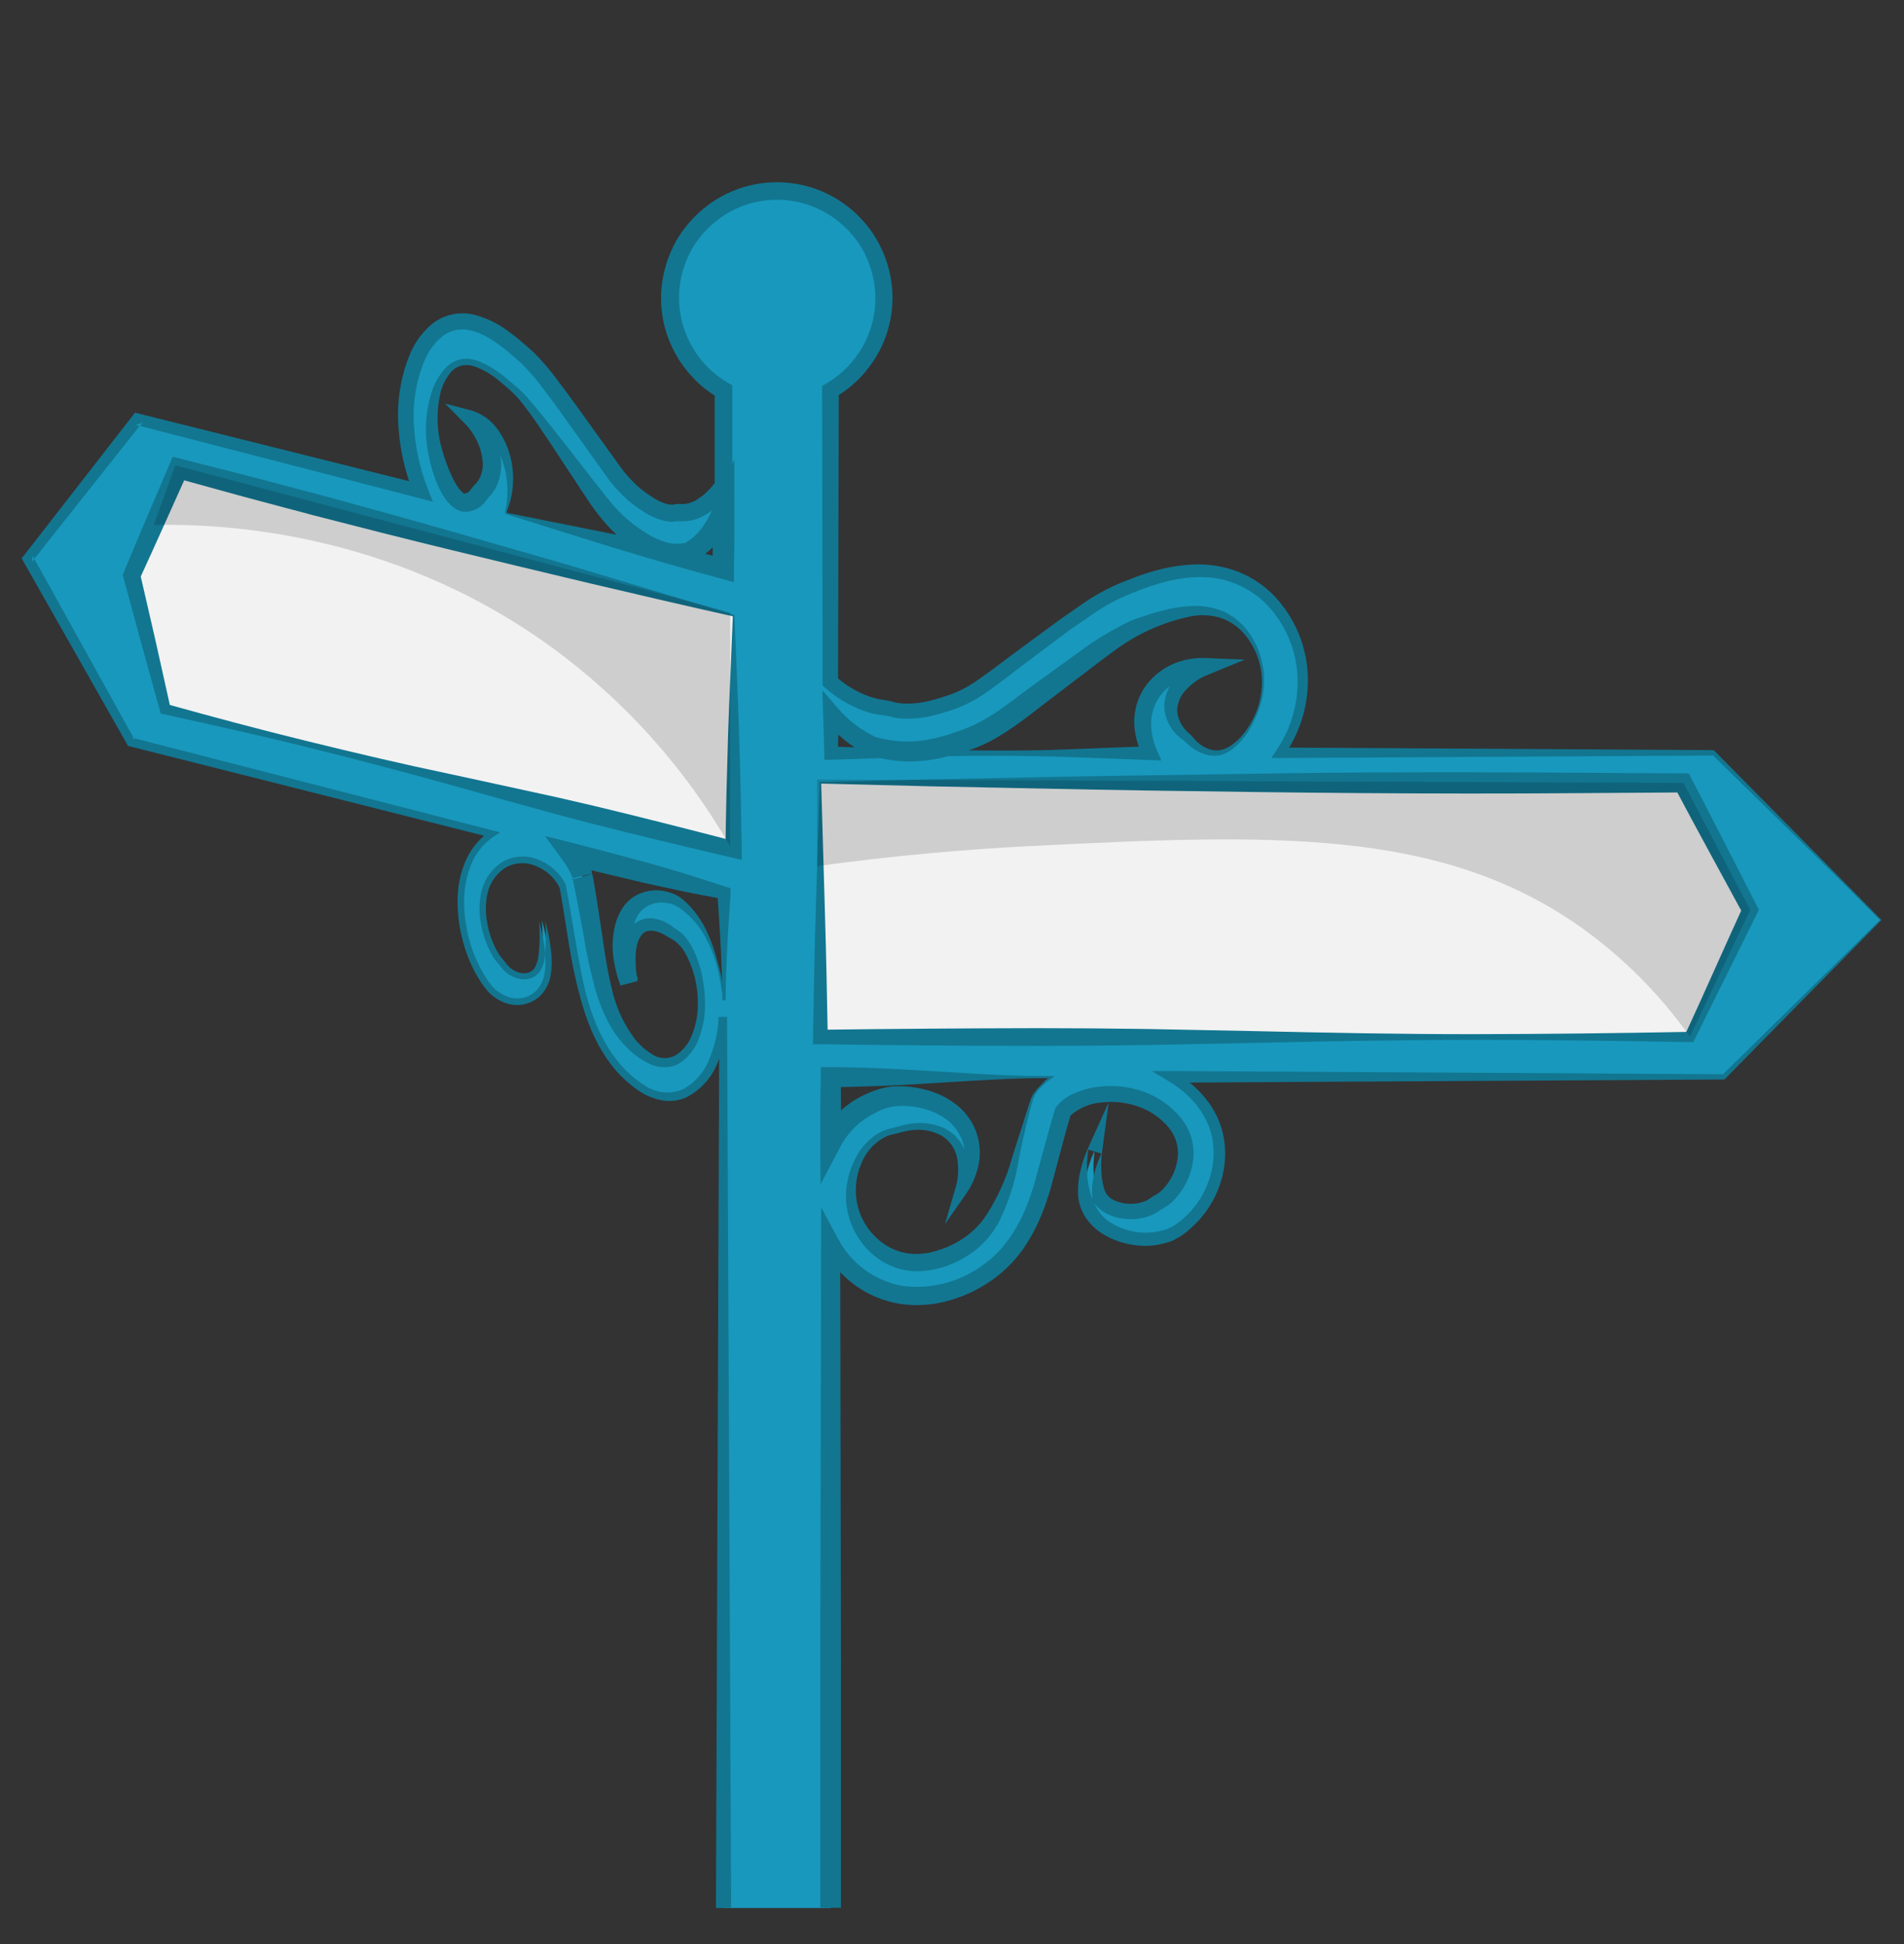
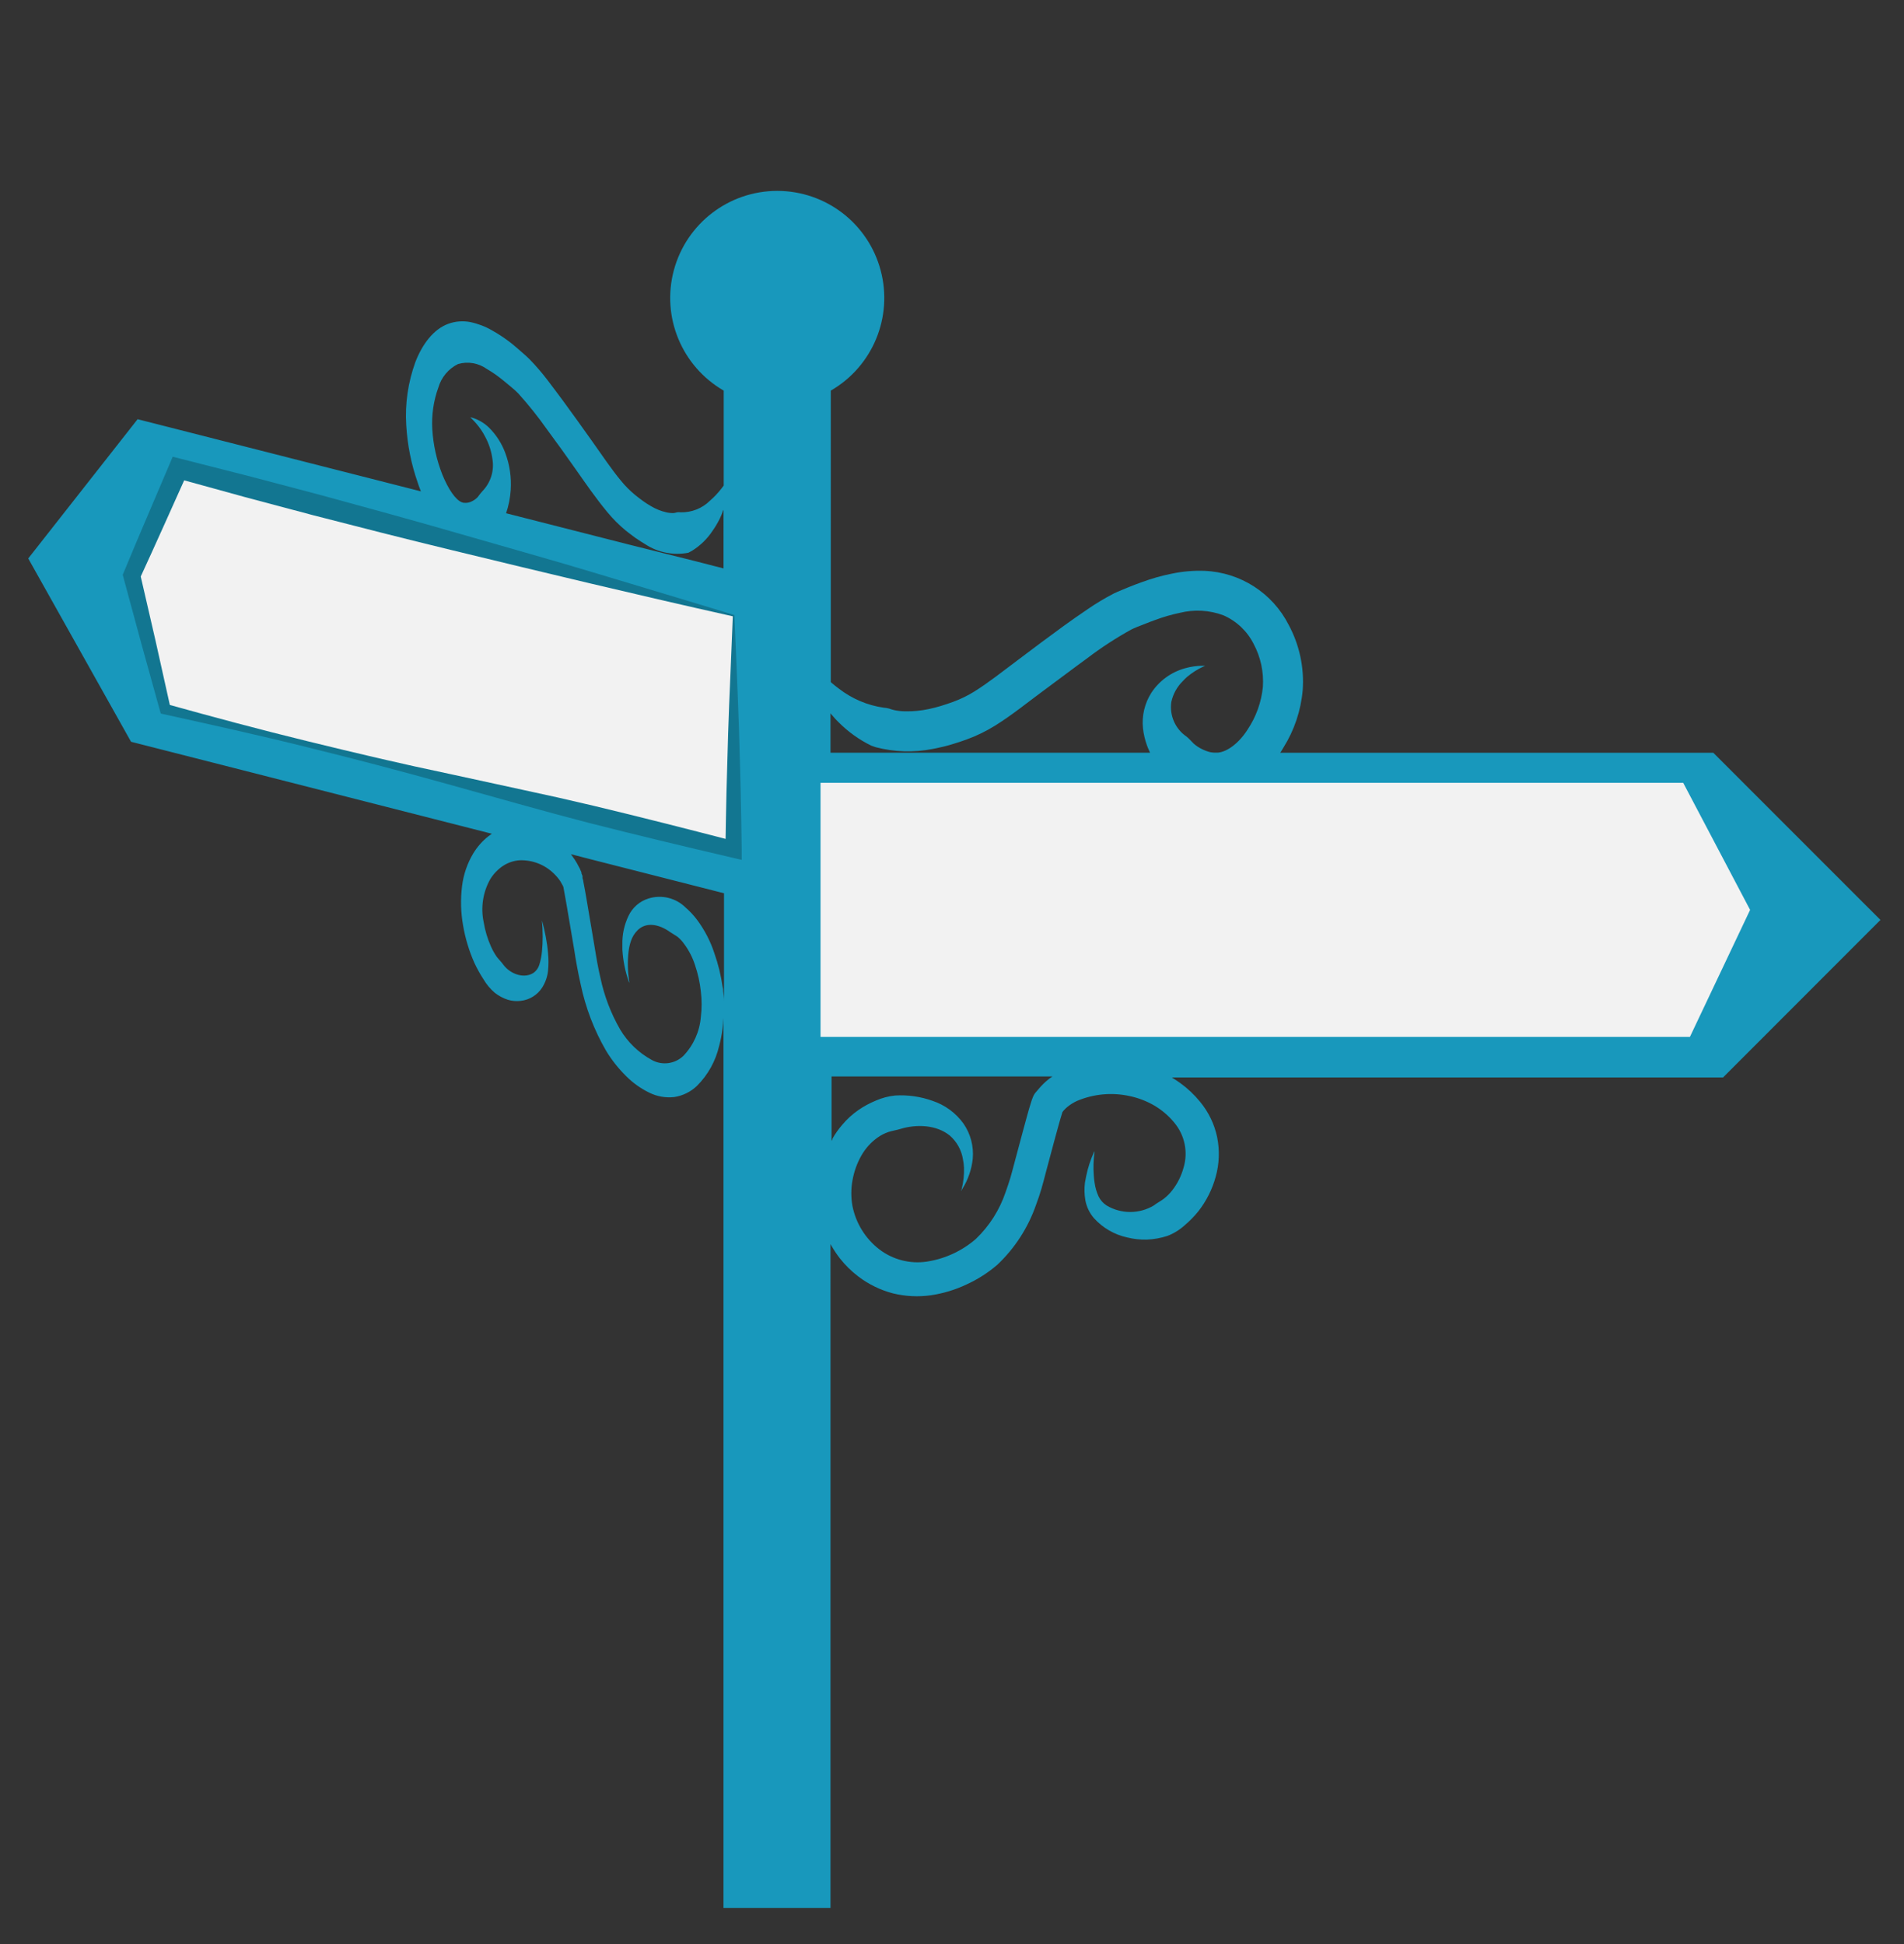
<svg xmlns="http://www.w3.org/2000/svg" width="47" height="48" viewBox="0 0 47 48">
  <rect x="0" y="0" width="47" height="48" fill="#333333" stroke="none" />
  <g fill="none">
    <g>
      <path fill="#1898BC" d="M23.239 25.001v.023l.011-.02-.011-.003zm-8.184-5.132l.01.023c-.005-.007-.008-.015-.01-.023zm30.878-1.53l-4.126-4.127H31.115c.005-.005.008-.01.012-.016l.027-.044c.016-.023.03-.047.044-.073.267-.427.429-.912.473-1.414.04-.558-.08-1.116-.345-1.609-.4-.789-1.195-1.3-2.079-1.336-.271-.01-.543.014-.81.07-.25.05-.496.12-.737.209-.116.04-.23.085-.341.13l-.162.067c-.056.023-.13.055-.188.083-.224.116-.44.245-.648.389-.2.134-.392.27-.584.408-.379.275-.75.554-1.12.833-.372.278-.74.571-1.086.787-.168.105-.347.192-.533.26-.09.033-.2.069-.3.1-.1.03-.197.055-.296.076-.189.04-.382.06-.575.056-.093 0-.185-.01-.276-.029-.044-.01-.087-.023-.13-.039-.044-.012-.09-.02-.135-.022-.402-.058-.781-.22-1.102-.468-.07-.05-.136-.106-.202-.162V5.27c1.035-.598 1.54-1.817 1.23-2.972C20.944 1.143 19.897.339 18.7.339c-1.195 0-2.242.804-2.552 1.959-.31 1.155.196 2.374 1.231 2.972v2.344l-.058.076c-.085.11-.18.21-.285.301-.192.189-.452.29-.721.284-.03-.005-.06-.005-.09 0-.026.009-.055.015-.083.018-.06.002-.121-.004-.18-.018-.133-.03-.26-.082-.378-.152-.067-.038-.131-.08-.194-.125-.065-.047-.138-.102-.196-.15-.127-.104-.244-.221-.348-.349-.226-.27-.469-.632-.71-.972-.241-.34-.486-.682-.734-1.02-.124-.163-.25-.338-.38-.506-.133-.174-.276-.34-.428-.497-.036-.038-.086-.081-.122-.115l-.107-.094c-.072-.064-.149-.128-.223-.19-.153-.12-.316-.23-.486-.324-.164-.095-.343-.163-.528-.202-.184-.037-.375-.022-.551.043-.36.132-.638.498-.81.945-.18.497-.258 1.026-.225 1.553.028.489.124.97.287 1.432.012.04.027.081.042.119.014.037.016.047.026.07l.01.017-.091-.023-.125-.032-6.78-1.727-2.7 3.438 2.538 4.526 8.8 2.244.071.018.036.01-.03.02-.06.044c-.146.116-.27.257-.367.416-.149.248-.244.524-.279.81-.04.324-.032.652.025.972.054.318.148.628.278.922.065.14.14.276.224.405.074.127.168.24.28.336.097.076.207.135.324.173.102.03.209.04.314.027.221-.023.419-.147.537-.335.076-.123.125-.262.14-.406.015-.146.015-.292 0-.438-.011-.136-.03-.272-.056-.407-.026-.137-.058-.27-.094-.403.011.136.018.27.018.403 0 .124-.006.247-.018.37-.01.11-.032.218-.065.324-.022.075-.067.14-.128.19-.22.161-.575.061-.763-.195-.048-.068-.105-.12-.162-.194-.054-.08-.102-.163-.14-.25-.086-.192-.146-.394-.18-.6-.077-.363-.02-.74.161-1.062.082-.134.193-.249.324-.335.12-.077.257-.123.399-.133.314-.012.619.105.844.324.06.057.115.121.162.191.021.034.039.068.058.102.02.034.013.032.02.047.02.104.045.241.066.366l.068.397.135.797c.022.138.038.253.07.415.025.136.054.28.087.423.12.577.332 1.132.628 1.642.138.228.304.437.493.624.166.167.359.305.57.408.19.095.404.133.616.11.21-.031.406-.127.56-.273.273-.271.464-.614.551-.989.037-.136.064-.274.083-.414.01-.09.019-.183.024-.276v21.974h2.642V26.343l.03.052c.06.103.127.203.2.298.132.168.285.319.455.448.255.194.545.336.854.417.308.076.629.092.943.047.302-.045.596-.134.871-.264.276-.125.532-.289.762-.486.435-.41.764-.92.959-1.484.05-.131.096-.27.134-.4.04-.132.072-.266.107-.397l.204-.762.104-.38c.034-.12.07-.25.102-.349.012-.013.023-.027.033-.042.027-.03.057-.059.089-.086.074-.06.155-.111.243-.15.41-.172.862-.213 1.296-.117.214.045.42.125.61.235.185.11.35.25.486.416.262.31.35.731.232 1.12-.055.2-.149.39-.277.554-.062.08-.134.152-.215.214-.08.061-.162.098-.242.162-.358.214-.806.214-1.165 0-.085-.055-.153-.131-.197-.222-.05-.108-.083-.223-.099-.34-.01-.059-.016-.118-.02-.177-.014-.192-.009-.386.017-.577v-.026l-.012.025c-.086.188-.15.385-.192.588-.012.056-.023.111-.031.162-.019.146-.015.294.01.439.03.163.104.316.213.442.217.24.504.406.82.475.159.04.322.057.486.053.171-.007.341-.037.504-.09.158-.06.303-.15.428-.263.124-.105.238-.222.34-.348.197-.253.342-.542.426-.85.089-.317.101-.65.037-.973-.067-.325-.214-.628-.426-.883-.141-.173-.305-.327-.486-.458-.058-.04-.115-.081-.175-.117l-.034-.021h13.608l3.886-3.89zM21.13 14.074c.46.12.94.135 1.407.043l.102-.02c.128-.027.255-.057.376-.095.122-.037.232-.071.358-.118.249-.09.487-.207.712-.347.44-.277.788-.565 1.161-.839s.739-.554 1.107-.821c.345-.263.71-.5 1.09-.71.045-.024.08-.035.13-.058l.161-.063c.104-.042.205-.081.307-.117.194-.072.393-.13.596-.172.356-.089.731-.068 1.075.06.324.141.588.39.747.705.175.327.254.696.229 1.066-.038.378-.169.741-.381 1.056-.206.324-.496.545-.73.564h-.096c-.03-.002-.061-.005-.091-.011-.073-.018-.143-.044-.209-.078-.073-.035-.14-.08-.2-.133-.06-.058-.111-.121-.176-.173-.28-.19-.426-.522-.377-.856.042-.195.14-.373.282-.513.033-.037.068-.071.105-.104.123-.104.259-.19.405-.257l.044-.02h-.047c-.153 0-.304.02-.45.062-.343.095-.638.31-.833.607-.165.26-.237.567-.206.873.016.147.05.29.1.428l.028.071c.014.034.03.072.047.106h-7.888v-.972l.047.055c.047.057.097.111.15.162.236.238.51.435.81.581l.108.038zm3.931 8.545l-.014.023c-.014.023-.026.046-.036.071-.014.034-.023.057-.03.08-.05.15-.082.27-.119.403l-.104.382-.205.766c-.034.125-.07.268-.1.368-.032.1-.075.237-.117.35-.148.438-.4.834-.733 1.153-.34.295-.756.488-1.2.558-.42.066-.849-.044-1.186-.303-.341-.264-.576-.643-.66-1.066-.038-.21-.038-.425 0-.635.038-.214.111-.42.218-.61.1-.177.237-.33.403-.448.08-.057.168-.102.261-.135.096-.032.198-.045.298-.076.407-.124.894-.103 1.222.162.172.15.287.355.324.58.014.07.024.139.027.21.006.178-.013.357-.057.53v.023l.012-.02c.074-.116.134-.242.178-.373.042-.123.07-.25.083-.38.027-.306-.054-.613-.229-.866-.189-.262-.455-.458-.761-.56-.298-.107-.614-.152-.93-.132-.161.017-.318.058-.467.123-.153.063-.3.141-.435.235-.152.105-.288.23-.405.371-.089.104-.168.215-.235.334v.011l-.023.047v-1.592h5.455l-.033.02c-.034.023-.065.05-.097.075-.07.058-.134.121-.193.19l-.112.131zm-7.912-3.455c-.096-.296-.24-.574-.424-.823-.085-.113-.18-.216-.287-.308-.24-.238-.591-.324-.914-.224-.22.067-.4.225-.497.433-.104.219-.156.459-.15.701v.128c.016.272.07.54.161.797l.01.023v-.024c-.04-.247-.047-.499-.018-.747.01-.09.03-.177.059-.263.033-.098.088-.188.162-.262.214-.215.533-.15.798.039.067.047.133.08.196.126.062.052.116.112.162.178.116.157.205.332.264.517.071.21.12.428.143.648.026.211.026.424 0 .635-.03.359-.182.696-.43.956-.209.201-.524.243-.777.104-.325-.177-.597-.438-.786-.757-.228-.396-.392-.827-.486-1.275-.029-.121-.053-.243-.077-.37-.02-.104-.043-.255-.065-.383l-.135-.8-.068-.402c-.024-.136-.045-.264-.077-.423 0-.023-.01-.045-.02-.083v-.025-.017c0-.02-.013-.042-.013-.042l-.013-.032v-.024l-.045-.104c-.003-.007-.007-.013-.012-.02-.034-.07-.072-.137-.115-.202-.01-.016-.021-.032-.034-.047-.017-.026-.035-.052-.055-.076l.09.022.288.075 3.402.867v2.652c0-.081-.012-.162-.021-.237 0-.032 0-.061-.012-.094-.04-.285-.108-.566-.204-.837zm.136-10.741c.025-.05.047-.104.068-.162 0-.016.015-.032.021-.049V9.66l-.19-.049-.064-.016-.465-.12-1.612-.403-3.036-.774c.063-.186.101-.38.114-.575.02-.31-.025-.62-.133-.91-.088-.24-.228-.457-.41-.636-.115-.11-.255-.192-.408-.238l-.049-.011.036.035c.086.083.163.174.23.272.036.052.068.106.097.162.096.174.159.364.185.56.05.29-.042.585-.246.795-.041.046-.08.094-.115.144-.037.041-.082.075-.132.1-.042.023-.088.038-.136.044-.02.002-.039.002-.058 0h-.021l-.042-.011c-.162-.059-.344-.336-.486-.686-.141-.358-.225-.736-.248-1.12-.02-.35.03-.7.15-1.03.074-.253.25-.464.487-.58.24-.069.5-.025.704.119.137.08.267.17.39.27.066.052.132.11.198.163l.104.089c.034.032.055.05.084.08.256.283.494.58.713.892.241.324.486.667.724 1.006.238.338.473.682.762 1.032.14.17.295.326.465.466.082.067.162.122.234.177l.04.026c.066.046.134.09.203.13.314.206.695.28 1.063.21l.088-.047c.206-.127.381-.298.513-.5.068-.096.127-.197.178-.302z" transform="translate(.486 4.374)" />
      <path fill="#1898BC" d="M23.239 25.001L23.239 25.024 23.25 25.005zM15.055 19.87l.01.022c-.005-.007-.008-.015-.01-.023z" transform="translate(.486 4.374)" />
-       <path fill="#127691" d="M45.96 18.338l-3.861 3.922-.018.018h-.026l-13.177.076c.177.141.334.305.468.486.229.311.368.679.402 1.063.033.382-.028.766-.178 1.12-.145.354-.37.67-.658.923-.141.136-.306.246-.486.324-.048.018-.096.033-.146.045-.047.013-.094.025-.14.034-.097.02-.194.032-.292.036-.195.006-.39-.017-.579-.068-.19-.047-.371-.125-.537-.229-.175-.108-.323-.253-.435-.426-.11-.178-.17-.382-.173-.59-.004-.196.02-.39.07-.58.045-.183.108-.363.186-.535l.502-1.115-.162 1.213c-.021.157-.028.315-.02.473.004.153.028.304.07.45.018.06.046.114.083.163.04.045.087.082.141.108.126.063.264.096.405.1.14.004.278-.022.407-.077.028-.014.055-.03.08-.047.036-.028.087-.058.122-.08.036-.02.07-.038.096-.058l.045-.034.034-.029c.214-.206.353-.476.397-.77.045-.284-.036-.574-.222-.795-.196-.232-.45-.408-.737-.51-.29-.103-.6-.139-.906-.104-.288.018-.562.132-.777.324-.099.336-.193.69-.287 1.042l-.144.543-.075.273-.09.276c-.122.37-.29.724-.5 1.053-.219.337-.498.63-.824.863-.325.231-.687.406-1.07.515-.39.114-.8.144-1.203.086-.405-.063-.79-.22-1.122-.461-.133-.097-.256-.205-.368-.324l.018 9.684v6.008h-.51V36.72l.02-10.381v-.904l.428.792c.325.608.912 1.031 1.591 1.149.695.087 1.397-.095 1.963-.507.57-.394.946-1.024 1.178-1.703l.086-.256.073-.266.147-.539c.1-.36.195-.718.306-1.087l.01-.03.026-.035.021-.029.015-.02.113-.108c.039-.031.08-.06.122-.086.043-.028.088-.053.134-.074.045-.021.084-.038.128-.055.174-.067.357-.11.543-.128.367-.04.74.005 1.087.13.352.129.665.349.904.637.254.306.364.706.301 1.099-.06.38-.243.73-.523.993l-.063.052-.057.04c-.044.031-.086.055-.122.075-.031.017-.061.037-.09.058-.045.03-.092.057-.141.081-.182.08-.38.117-.579.107-.197-.004-.392-.053-.568-.143-.097-.05-.183-.12-.253-.204-.023-.03-.044-.06-.063-.094-.02-.072-.03-.147-.03-.222-.004-.143.013-.287.05-.426 0-.017 0-.035.01-.055.043-.163.1-.322.172-.474l-.162-.049-.162-.049c-.03.21-.04.423-.025.635.01.153.038.304.08.45.02.067.048.13.083.19.02.071.049.139.088.201.082.131.193.242.324.324.415.263.928.322 1.393.162.072-.029.142-.065.207-.108.068-.046.133-.096.195-.151.253-.221.452-.498.58-.81.132-.306.188-.64.162-.972-.043-.666-.5-1.25-1.081-1.597l-.44-.264h.513l13.59.079-.018.018.042-.018h-.024l3.888-3.818-4.133-4.05h.031l-.05-.02.02.02-10.66.061h-.246l.137-.207c.362-.541.54-1.184.507-1.834-.036-.65-.301-1.265-.748-1.738-.45-.463-1.076-.712-1.72-.687-.648.013-1.284.248-1.888.51-.298.143-.581.313-.847.509l-.416.285-.407.303-.81.61c-.267.202-.535.414-.821.613-.289.211-.611.372-.953.476-.168.056-.34.103-.513.14-.18.035-.362.051-.545.048-.095 0-.19-.008-.283-.024-.084-.025-.169-.045-.255-.06h-.048l-.073-.011-.138-.026c-.09-.022-.178-.048-.265-.08-.34-.128-.653-.316-.924-.557l-.068-.058v-.088l-.011-7.194v-.117l.102-.058c.462-.27.824-.685 1.03-1.18.204-.494.239-1.043.097-1.56-.068-.256-.178-.5-.324-.72-.15-.22-.333-.414-.544-.576-.869-.668-2.08-.668-2.948 0-.209.163-.39.357-.54.576-.37.557-.493 1.241-.341 1.892.151.652.564 1.211 1.141 1.548l.11.064v2.55l-.042.056c-.13.184-.288.348-.466.486-.075.057-.154.107-.238.15-.16.08-.339.12-.519.114H16.213c-.024 0-.05.01-.071.012-.05.002-.101-.001-.151-.01-.043-.006-.085-.015-.126-.026-.158-.043-.309-.11-.446-.2-.128-.081-.252-.17-.37-.265-.23-.198-.432-.425-.603-.674l-.994-1.39c-.162-.233-.333-.458-.502-.682-.16-.224-.339-.435-.533-.632-.395-.36-.84-.751-1.317-.852-.226-.048-.461.002-.648.138-.196.157-.35.36-.449.593-.21.499-.304 1.039-.273 1.58.026.549.142 1.09.343 1.602l.127.324-.34-.09-6.892-1.782.06-.076-.162.052.095.024L.36 9.424l-.042-.077-.012.145.055-.068 2.453 4.424-.044-.012.067.052-.023-.039 8.86 2.28.188.047-.162.105c-.245.167-.436.4-.55.674-.115.277-.175.574-.178.875-.005.303.03.606.102.9.07.296.179.58.324.846.07.133.152.259.245.376.045.055.096.104.152.147.06.042.122.08.188.11.256.122.56.074.766-.121.098-.103.166-.232.196-.371.03-.145.04-.294.031-.442 0-.04 0-.081-.01-.122.015-.127.022-.255.022-.384 0-.139 0-.278-.02-.416.087.299.141.606.162.917.01.163 0 .326-.034.486-.036.165-.116.318-.232.442-.25.247-.627.311-.946.162-.075-.034-.147-.076-.214-.125-.068-.049-.129-.107-.18-.173-.102-.125-.19-.259-.267-.4-.151-.279-.265-.576-.338-.885-.077-.308-.114-.625-.109-.942.002-.322.066-.64.19-.937.104-.245.262-.463.463-.638l-8.748-2.208-.044-.011-.02-.041L.09 9.485.049 9.41l.055-.068 2.684-3.452.058-.076.096.024 6.671 1.668c-.151-.45-.24-.918-.266-1.393-.038-.6.062-1.201.292-1.757.124-.295.32-.554.569-.754.278-.207.632-.285.972-.214.304.072.592.205.844.39.123.087.24.178.35.273.115.097.22.185.333.295.207.208.398.433.57.67.174.229.347.459.51.69l.997 1.386c.152.22.331.42.533.594.104.083.212.16.324.23.1.067.209.118.324.151.047.013.096.02.144.021l.088-.016c.05-.006.1-.006.149 0 .106.001.211-.024.306-.073.2-.11.372-.264.504-.45V5.393c-.493-.316-.878-.774-1.105-1.314-.243-.581-.284-1.227-.118-1.835.08-.302.21-.589.384-.85.176-.257.391-.485.638-.676 1.024-.79 2.452-.79 3.476 0 .246.191.46.42.635.677.171.26.3.546.381.847.164.606.121 1.249-.121 1.827-.227.54-.613.997-1.107 1.311l-.018 6.997c.22.185.47.332.74.434.072.026.147.049.22.066l.111.021.128.02c.084.015.167.035.248.06.074.011.148.018.222.02.157.002.314-.012.468-.041.158-.034.315-.076.468-.127.309-.093.6-.237.86-.426.273-.188.54-.395.81-.597l.822-.605.411-.301.423-.293c.282-.205.583-.382.9-.528.161-.075.323-.13.485-.195.162-.065.324-.115.486-.162.34-.098.69-.152 1.044-.162.36-.007.72.058 1.054.191.336.136.638.343.886.606.49.528.778 1.212.81 1.931.025.63-.135 1.255-.46 1.795l10.45.062h.03l.02.02 4.122 4.172z" transform="translate(.486 4.374)" />
-       <path fill="#127691" d="M17.562 42.734h-.375l.079-20.968c-.011.033-.024.063-.037.094-.143.37-.415.674-.767.856-.184.083-.389.112-.59.08-.193-.033-.379-.105-.545-.21-.319-.208-.594-.476-.81-.789-.438-.622-.648-1.353-.81-2.075-.162-.723-.243-1.458-.376-2.166l-.013-.032c-.122-.234-.324-.416-.569-.514-.235-.106-.505-.097-.733.023-.223.134-.386.349-.456.6-.065.259-.07.53-.016.791.046.265.14.52.277.75.038.057.08.111.125.162.023.026.05.062.068.086.019.024.04.047.061.068.088.088.202.145.324.162.114.02.23-.022.303-.11.064-.11.101-.232.109-.358.03-.269.034-.54.01-.81.035.128.066.26.092.389.026.128.044.257.057.387v.047c-.01.153-.058.3-.138.43-.108.132-.276.198-.444.174-.196-.026-.374-.129-.496-.285-.019-.027-.04-.053-.061-.078-.05-.054-.095-.111-.136-.171-.15-.25-.254-.524-.303-.81-.062-.286-.056-.582.018-.865.08-.294.27-.545.531-.7.272-.146.596-.159.878-.034.278.112.507.32.648.585l.018.043v.012c.138.727.243 1.458.382 2.17.14.713.365 1.423.78 2.006.203.292.46.543.76.737.279.2.642.243.96.112.305-.165.54-.435.66-.76.137-.327.213-.675.226-1.029h.209l.1 22z" transform="translate(.486 4.374)" />
-       <path fill="#127691" d="M17.271 20.744L17.271 20.749 17.374 20.751 17.374 20.752 17.478 20.754 17.478 20.749zM11.985 8.312c-.003-.02-.003-.04 0-.061l.01-.042.016-.086c.01-.057.016-.114.02-.172.032-.337-.013-.678-.132-.995-.077-.202-.19-.39-.334-.552-.125-.15-.296-.256-.486-.3l.162-.31c.168.145.309.32.415.516.114.196.188.412.219.637.034.242-.007.49-.117.71-.03.056-.064.11-.104.161-.037.05-.095.104-.1.114l-.039.051c-.02.03-.042.057-.066.083-.054.055-.116.1-.185.133l.018-.01c-.066.037-.14.06-.214.07h-.135l-.058-.016c-.026-.008-.05-.017-.074-.03-.043-.022-.083-.049-.119-.08-.06-.051-.114-.108-.162-.17-.078-.112-.145-.23-.199-.355-.102-.236-.177-.483-.224-.736-.11-.505-.089-1.03.06-1.526.073-.252.207-.483.39-.67.102-.097.23-.16.367-.184.134-.019.27-.003.397.044.234.094.453.224.648.386.094.077.191.162.283.236.096.08.186.168.27.26.323.372.623.754.921 1.135.298.38.604.768.896 1.15.147.186.298.376.453.54.159.164.333.312.522.44.094.067.19.122.285.18.095.051.193.094.295.128.184.068.383.079.574.032l-.049.018c.17-.094.318-.224.433-.382.06-.082.114-.168.162-.258.05-.089.089-.19.132-.29l.506-1.145V8.95l-.01.725v.324l-.311-.085c-.922-.246-1.839-.515-2.731-.787l-1.32-.41-1.285-.405zm.043-.024l2.772.554c.896.185 1.77.37 2.636.58l-.324.246-.01-.724V8.22l.509.1c-.048.118-.102.232-.162.344-.062.114-.133.222-.214.324-.167.214-.38.389-.624.51l-.025.013h-.023c-.287.064-.586.04-.859-.066-.127-.047-.25-.105-.366-.174-.11-.071-.222-.14-.324-.218-.102-.078-.202-.153-.3-.243-.094-.089-.184-.182-.268-.28-.163-.19-.313-.39-.45-.6l-.801-1.218c-.27-.402-.53-.81-.834-1.185-.075-.09-.156-.176-.243-.256-.09-.08-.182-.162-.273-.234-.176-.154-.38-.276-.599-.358-.103-.039-.215-.05-.324-.031-.103.023-.196.077-.267.154-.147.171-.246.379-.285.6-.092.454-.069.924.068 1.366.063.223.145.44.244.648.046.096.1.187.162.273.027.035.056.069.09.098.009.01.019.017.03.023H11.006h-.02.015-.027c.02-.001.041-.006.06-.015h.01c.021-.011.04-.026.058-.043.01-.01.02-.022.027-.034l.052-.068c.059-.068.078-.08.102-.11.024-.029.044-.06.062-.091.073-.141.102-.301.08-.459-.017-.174-.068-.343-.148-.499-.079-.161-.184-.308-.313-.434l-.463-.466.624.162c.264.073.496.234.659.455.15.203.26.433.324.677.062.238.084.485.066.73-.01.121-.03.241-.058.359-.015.058-.032.115-.052.171l-.03.085-.017.042c.024.013.021.006.011.018v-.002zM17.33 20.088c-.029-.233-.075-.463-.14-.689-.067-.224-.158-.442-.27-.648-.11-.2-.253-.382-.42-.537-.082-.076-.17-.144-.264-.203-.086-.053-.183-.085-.284-.094-.193-.03-.391.02-.546.141-.07.057-.13.128-.172.21-.045.086-.078.18-.098.276-.045.205-.053.416-.023.624.024.216.074.429.149.633l-.42.11c-.038-.256-.04-.517-.008-.774.019-.136.055-.269.109-.395.058-.145.16-.268.29-.353.138-.084.302-.112.46-.078.137.027.266.082.38.162.06.044.09.068.145.104.059.036.113.079.162.128.09.096.167.205.227.324.113.222.194.46.241.706.05.242.074.488.07.735-.004.25-.048.498-.13.734-.079.25-.231.47-.437.632-.115.083-.252.132-.394.14-.14.005-.28-.024-.407-.083-.236-.113-.447-.27-.622-.465-.175-.189-.322-.402-.435-.634-.111-.225-.203-.46-.274-.701-.13-.472-.233-.95-.31-1.434l-.133-.71-.068-.348-.034-.173-.02-.081V17.306c.212-.079-.472.187.505-.116l-.506.118-.055-.126c-.018-.038-.038-.075-.06-.11l-.061-.107-.075-.102-.434-.595.71.178c.316.08.63.162.944.245l.941.254c.313.09.626.178.937.276.31.097.62.197.93.298l.12.039v.108c-.028.442-.062.885-.083 1.327-.013.222-.02.442-.028.664-.008.222-.01.442-.013.664h-.056l-.04-.233zm.048 0l.024.238h-.057c0-.222 0-.442-.013-.664-.013-.222-.014-.442-.027-.664-.021-.443-.055-.885-.083-1.327l.114.146c-.324-.062-.648-.117-.96-.185-.31-.068-.636-.136-.954-.206l-.947-.226c-.324-.075-.632-.162-.946-.237l.275-.416.096.133.082.144c.026.048.059.099.078.145l.062.141-.506.119c.972-.303.295-.034.507-.112v.06c0 .018.01.03.018.063l.021.096.03.181.06.361.108.715.107.71c.042.233.08.464.139.69.092.446.278.868.544 1.239.131.177.297.326.486.439.176.107.398.107.574 0 .184-.126.323-.308.395-.519.084-.216.13-.446.134-.678.017-.469-.095-.933-.324-1.342-.057-.094-.129-.178-.212-.25-.04-.034-.084-.063-.131-.085-.05-.024-.12-.07-.162-.094-.183-.109-.402-.136-.515-.039-.114.097-.178.305-.19.52-.01.223.006.445.047.664l-.42.11c-.091-.237-.153-.484-.182-.737-.03-.261-.012-.526.055-.78.035-.132.09-.258.162-.375.077-.124.181-.229.304-.308.243-.147.536-.189.81-.115.066.017.13.038.193.065.062.03.12.066.173.109.098.079.187.167.268.264.157.187.285.396.382.62.097.218.174.445.23.677.07.233.12.47.15.71zM25.351 22.337l-.188.181-.103.143-.052-.02c.096.049.03.008.05.021v.012l-.011.02c-.008.015-.014.03-.02.044-.012.032-.023.064-.032.096-.02.065-.036.13-.053.196-.036.13-.067.262-.1.394-.062.264-.116.53-.174.795-.083.553-.252 1.09-.502 1.59-.142.26-.334.49-.564.676-.234.182-.497.323-.778.417-.142.046-.289.078-.437.095-.153.022-.308.022-.46 0-.307-.044-.595-.171-.833-.37-.465-.382-.723-.962-.697-1.564.02-.287.096-.568.227-.825.127-.26.325-.478.57-.631.063-.037.13-.067.198-.091.073-.024.141-.037.206-.054.065-.016.123-.034.194-.053.069-.018.139-.031.21-.04.287-.046.581-.002.843.124.134.069.251.166.344.285.09.12.155.258.192.404.067.285.067.582 0 .868l-.264-.102c.109-.186.18-.391.208-.604.028-.202.003-.408-.073-.598-.038-.092-.088-.179-.15-.258-.058-.08-.128-.15-.207-.21-.165-.124-.352-.216-.552-.27-.204-.058-.416-.084-.629-.077-.202.009-.4.064-.576.162-.378.181-.687.48-.882.85l-.486.92-.008-1.044c0-.532 0-1.063.013-1.593v-.254h.25c.455 0 .909.018 1.364.037.455.02.909.05 1.364.076.455.026.909.057 1.364.078.455.021.909.033 1.364.036h.066l-.068.048-.128.09zm-.03-.04l.136-.103.014.049c-.454 0-.91.011-1.364.035-.455.021-.909.05-1.364.078-.455.028-.909.058-1.364.076-.455.018-.909.033-1.364.037l.253-.252c0 .531.016 1.062.013 1.592l-.498-.126c.124-.233.284-.444.475-.626.194-.18.418-.326.661-.43.12-.055.245-.1.373-.133.134-.035.272-.052.411-.049.26 0 .518.04.766.117.255.077.492.204.697.374.105.088.197.19.274.305.078.111.14.234.183.364.086.256.101.531.044.795-.055.253-.159.492-.307.704l-.52.745.251-.86c.077-.241.096-.497.054-.746-.038-.244-.183-.458-.395-.583-.226-.12-.484-.166-.737-.13-.065.008-.129.02-.192.035-.06.014-.13.037-.197.051-.064.012-.127.028-.188.049-.057.023-.11.05-.162.083-.218.137-.388.34-.486.578-.105.235-.156.49-.148.748.02.503.273.967.684 1.257.192.135.415.22.648.247.239.022.48-.007.706-.086.237-.072.46-.182.661-.324.203-.144.377-.324.515-.53.289-.446.507-.933.648-1.445.083-.26.162-.517.248-.776.04-.13.08-.26.123-.389.022-.065.043-.13.062-.194.008-.033.023-.065.036-.097.006-.017.014-.033.022-.049l.013-.023v-.01c.021.01-.042-.033.055.017l-.051-.02.106-.142.205-.212zM30.71 12.592c-.014.192-.056.38-.123.56-.066.181-.15.354-.25.518-.102.167-.232.315-.385.437-.08.065-.169.115-.266.149-.102.03-.21.037-.315.021-.066-.013-.13-.032-.193-.057s-.123-.056-.18-.092c-.059-.037-.113-.08-.162-.13l-.065-.06c-.02-.019-.037-.029-.066-.051-.235-.165-.394-.417-.442-.7-.02-.149-.003-.3.046-.44.049-.138.12-.265.213-.377.087-.109.189-.206.301-.29.11-.08.229-.15.353-.209l.08.405c-.45-.01-.876.206-1.134.574-.12.182-.187.395-.192.614-.003.23.043.46.136.67l.116.268-.28-.01-1.969-.074c-.656-.023-1.314-.031-1.97-.031-.656 0-1.314.008-1.97.032l-1.97.065h-.162v-.178l-.029-.972-.018-.567.378.439c.26.304.583.55.944.722l-.027-.011c.437.13.9.152 1.347.063.115-.02.228-.048.339-.08l.162-.046.162-.059c.22-.07.433-.161.637-.272.205-.115.402-.242.591-.382l.588-.437 1.2-.87c.405-.304.84-.566 1.296-.783.127-.05.239-.086.362-.126.123-.04.238-.08.363-.11.247-.07.501-.112.758-.127.261-.015.523.026.768.122.239.1.448.26.607.465.157.198.274.425.344.667.073.243.1.498.077.75zm-.048 0c.032-.488-.13-.97-.454-1.338-.157-.177-.359-.308-.585-.379-.224-.064-.46-.077-.69-.037-.468.094-.919.258-1.338.486-.207.111-.406.239-.593.382-.194.141-.392.288-.586.44l-1.172.893c-.192.15-.388.302-.594.45-.207.151-.424.29-.648.415-.23.124-.474.223-.726.295l-.183.057-.19.045c-.125.034-.253.06-.382.08-.526.088-1.066.047-1.573-.12h-.027c-.412-.21-.774-.509-1.058-.873l.36-.128-.03.972-.173-.174 1.97.065c.656.024 1.314.03 1.97.033.656.003 1.314 0 1.97-.031l1.97-.075-.162.258c-.138-.255-.215-.537-.226-.826-.006-.303.076-.6.239-.856.164-.25.393-.45.662-.581.267-.126.56-.184.856-.172l.972.039-.89.366c-.205.077-.39.2-.54.36-.15.14-.235.335-.24.54.02.213.123.41.288.548.017.016.05.046.073.07l.064.073c.034.043.074.082.117.116.045.035.092.066.143.093.051.026.106.047.162.063.081.018.166.018.247 0 .086-.023.166-.06.239-.11.15-.106.28-.238.384-.39.108-.153.195-.32.26-.495.064-.18.101-.367.112-.557l.002.003z" transform="translate(.486 4.374)" />
      <path fill="#F2F2F2" d="M19.769 14.954L19.769 21.227 41.229 21.227 42.715 18.091 41.064 14.954z" transform="translate(.486 4.374)" />
-       <path fill="#127691" d="M19.785 14.972l.092 3.172c.031 1.04.052 2.065.07 3.09l-.183-.184c1.788-.023 3.577-.036 5.365-.039.895 0 1.789.007 2.683.02l2.683.053c1.782.04 3.577.076 5.365.075 1.789-.002 3.577-.024 5.366-.057l-.119.075c.486-1.053.948-2.106 1.431-3.163v.172c-.562-1.038-1.134-2.075-1.685-3.118l.204.123c-1.76.01-3.518.029-5.274.027-1.757-.001-3.516-.014-5.282-.037-1.765-.023-3.536-.047-5.325-.087l-2.686-.054-2.705-.068zm-.036-.036l2.612-.064 2.637-.054c1.761-.039 3.545-.057 5.324-.087 1.778-.031 3.573-.04 5.367-.038 1.793.002 3.585.018 5.373.028h.141l.063.123c.546 1.048 1.08 2.106 1.62 3.154l.046.088-.04.084c-.51 1.04-1.03 2.072-1.543 3.11l-.037.076h-.081c-1.782-.032-3.577-.058-5.366-.056-1.788.001-3.577.035-5.365.074l-2.683.054c-.894.013-1.788.02-2.683.02-1.788 0-3.577-.014-5.365-.04h-.186v-.181c.016-1.068.038-2.132.07-3.183l.096-3.108z" transform="translate(.486 4.374)" />
      <path fill="#F2F2F2" d="M17.622 10.826L17.622 16.605 3.59 13.138 2.764 9.837 3.92 7.194z" transform="translate(.486 4.374)" />
      <path fill="#127691" d="M17.642 10.812l.06 1.416c.02.476.039.957.055 1.442.016.484.027.972.04 1.458.013.486.018.981.026 1.472v.256l-.256-.06c-1.173-.274-2.344-.554-3.512-.852l-.868-.23-.872-.24-1.741-.486c-1.16-.324-2.325-.63-3.495-.918-1.17-.292-2.345-.55-3.521-.81l-.075-.017-.023-.08-.455-1.64-.444-1.641-.018-.065.03-.07c.366-.887.75-1.77 1.124-2.655l.08-.19.207.053 1.736.442 1.734.458c1.151.315 2.305.629 3.444.96 1.139.33 2.284.647 3.402.986 1.118.339 2.243.672 3.342 1.01zm-.04.03c-1.187-.265-2.353-.536-3.511-.81-1.159-.273-2.302-.552-3.448-.829-1.145-.277-2.268-.565-3.402-.857l-1.69-.45-1.689-.465.285-.138c-.395.877-.784 1.755-1.187 2.628l.011-.135.382 1.658.37 1.662-.097-.097c1.163.324 2.324.635 3.494.921 1.17.287 2.342.564 3.52.81l1.766.384.883.193.88.204c1.17.28 2.339.579 3.504.881l-.252.197c.009-.472.013-.943.026-1.416l.04-1.428c.017-.486.033-.959.056-1.446l.06-1.466z" transform="translate(.486 4.374)" />
-       <path fill="#000" d="M19.685 14.872v2.138c1.901-.26 3.67-.415 5.282-.496 5.928-.298 10.064-.453 13.537 1.982 1.057.747 1.978 1.669 2.725 2.726l1.49-3.131-1.65-3.137-21.384-.082zM17.54 16.524v-5.78L3.84 7.112 3.31 8.586c1.56-.03 5.77.105 9.77 2.984 1.82 1.317 3.34 3.005 4.459 4.954z" opacity=".15" transform="translate(.486 4.374)" />
    </g>
  </g>
</svg>